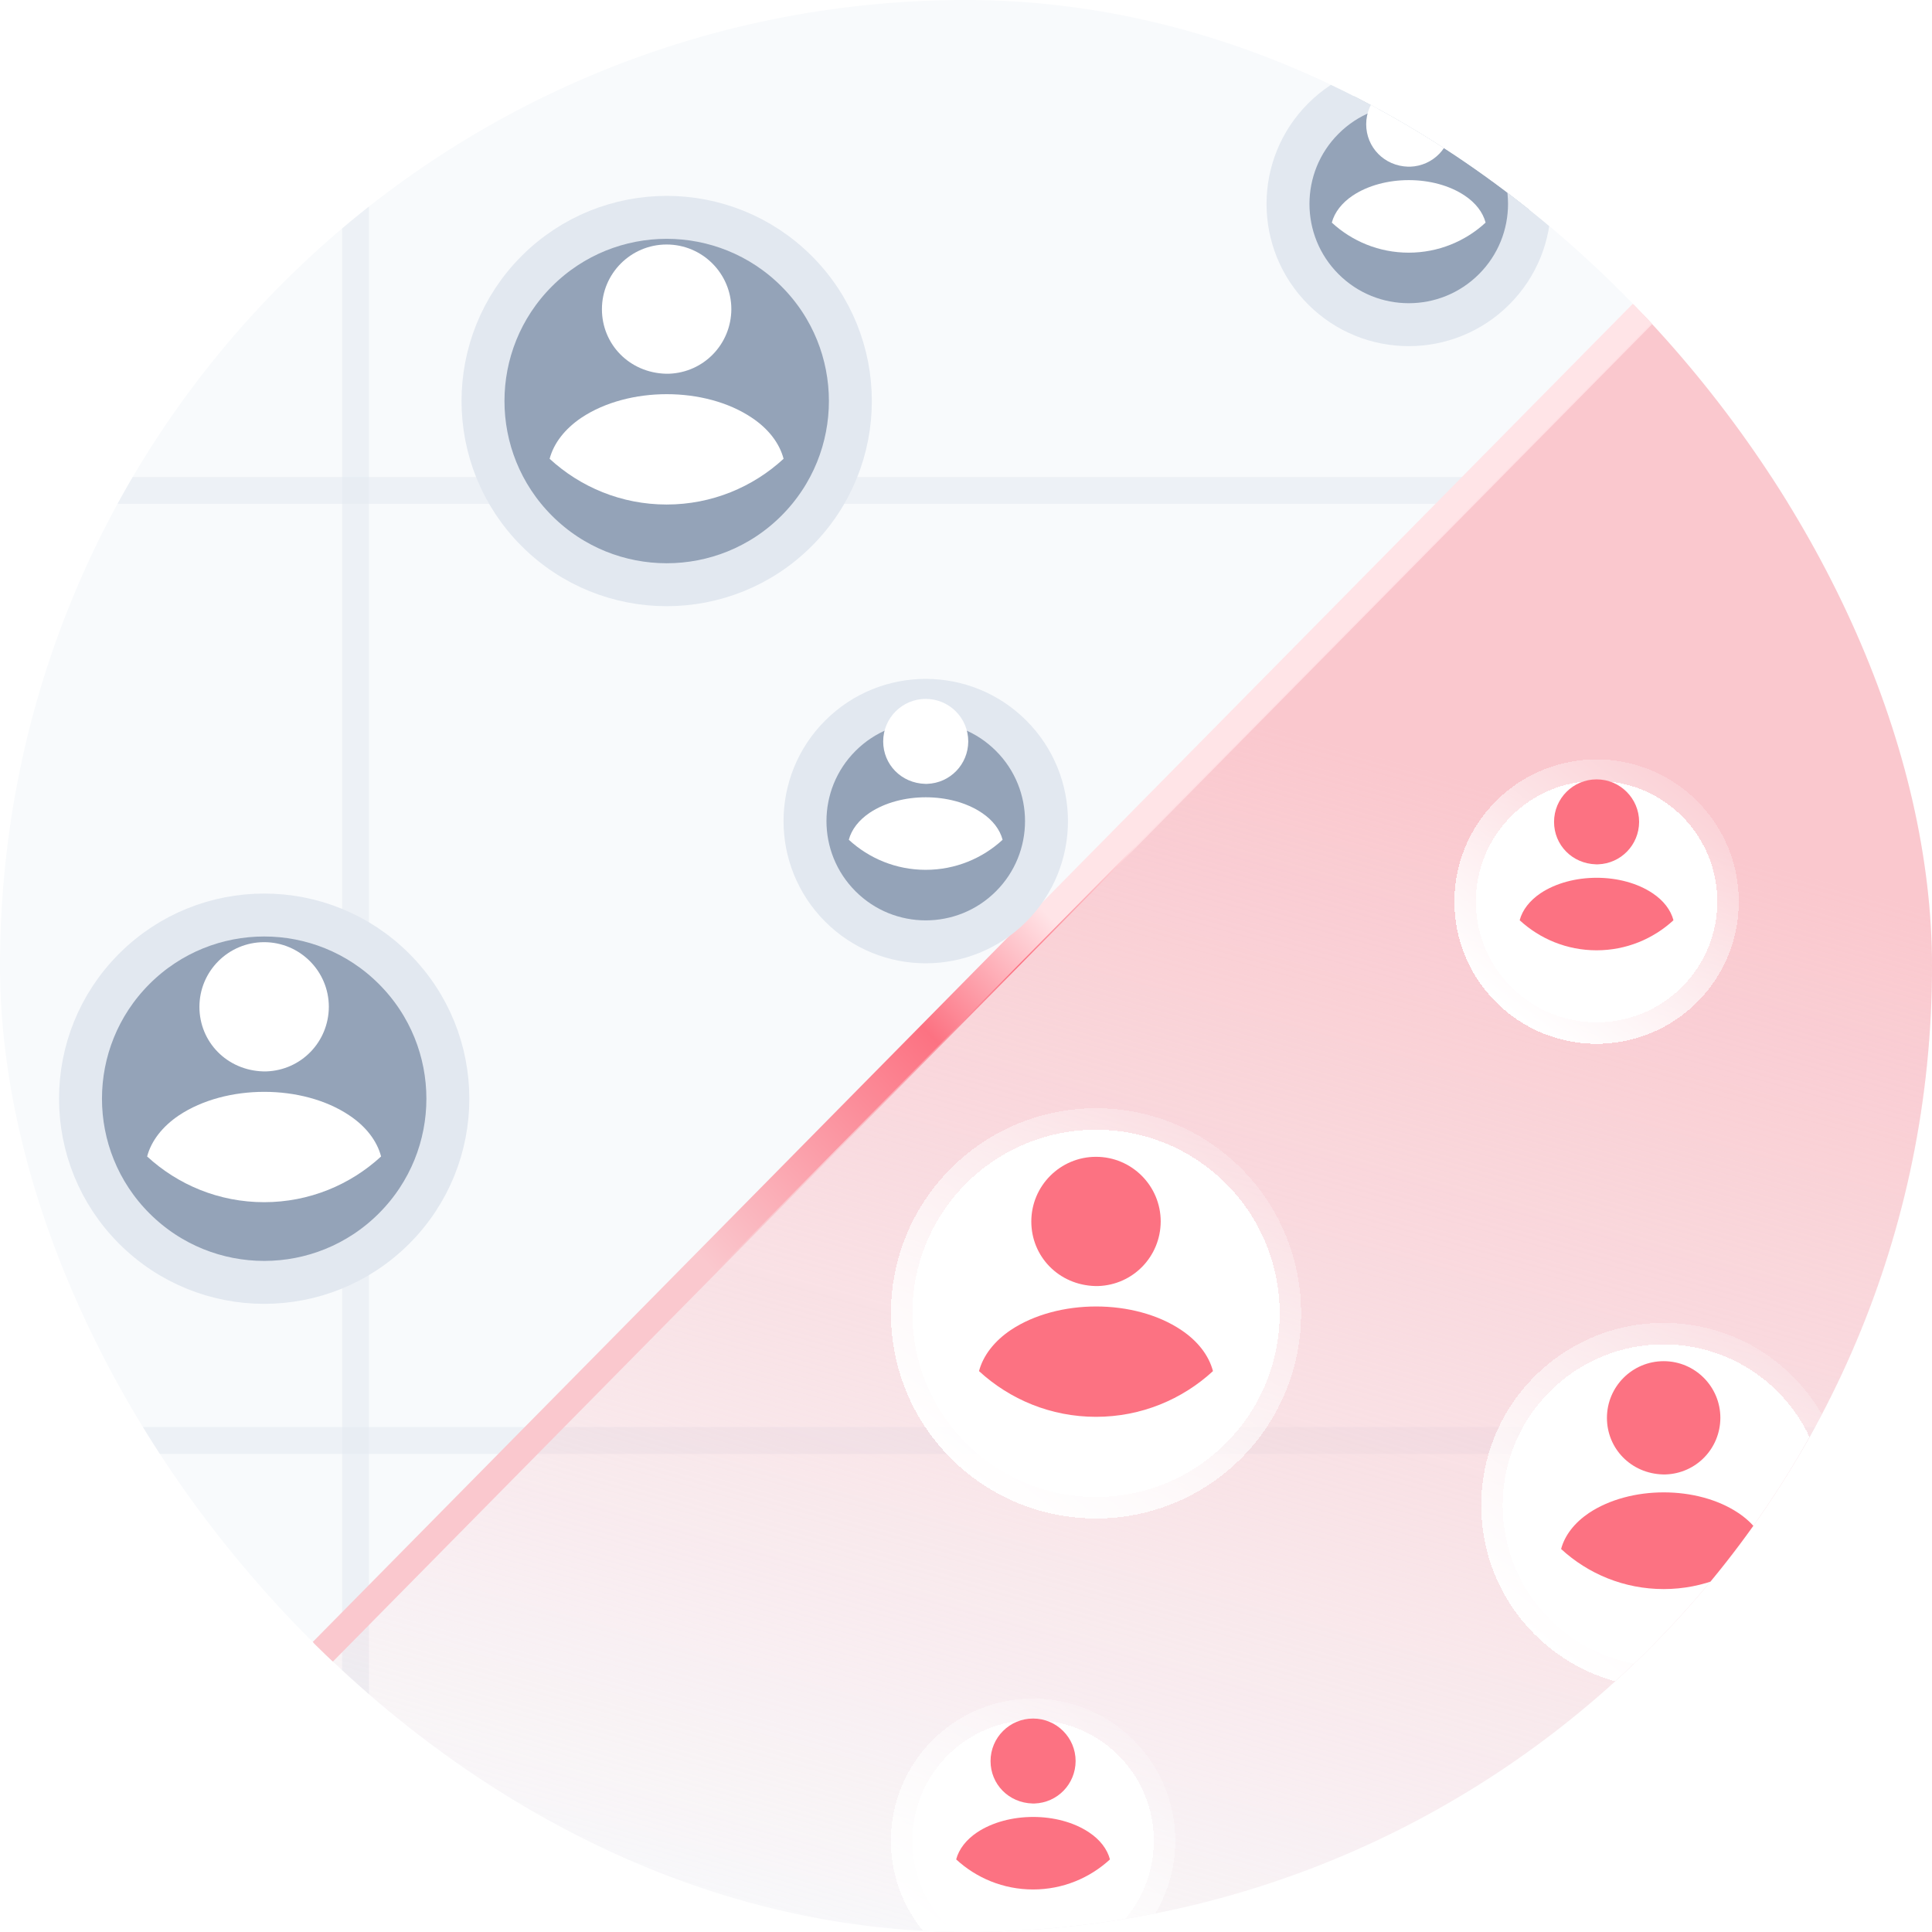
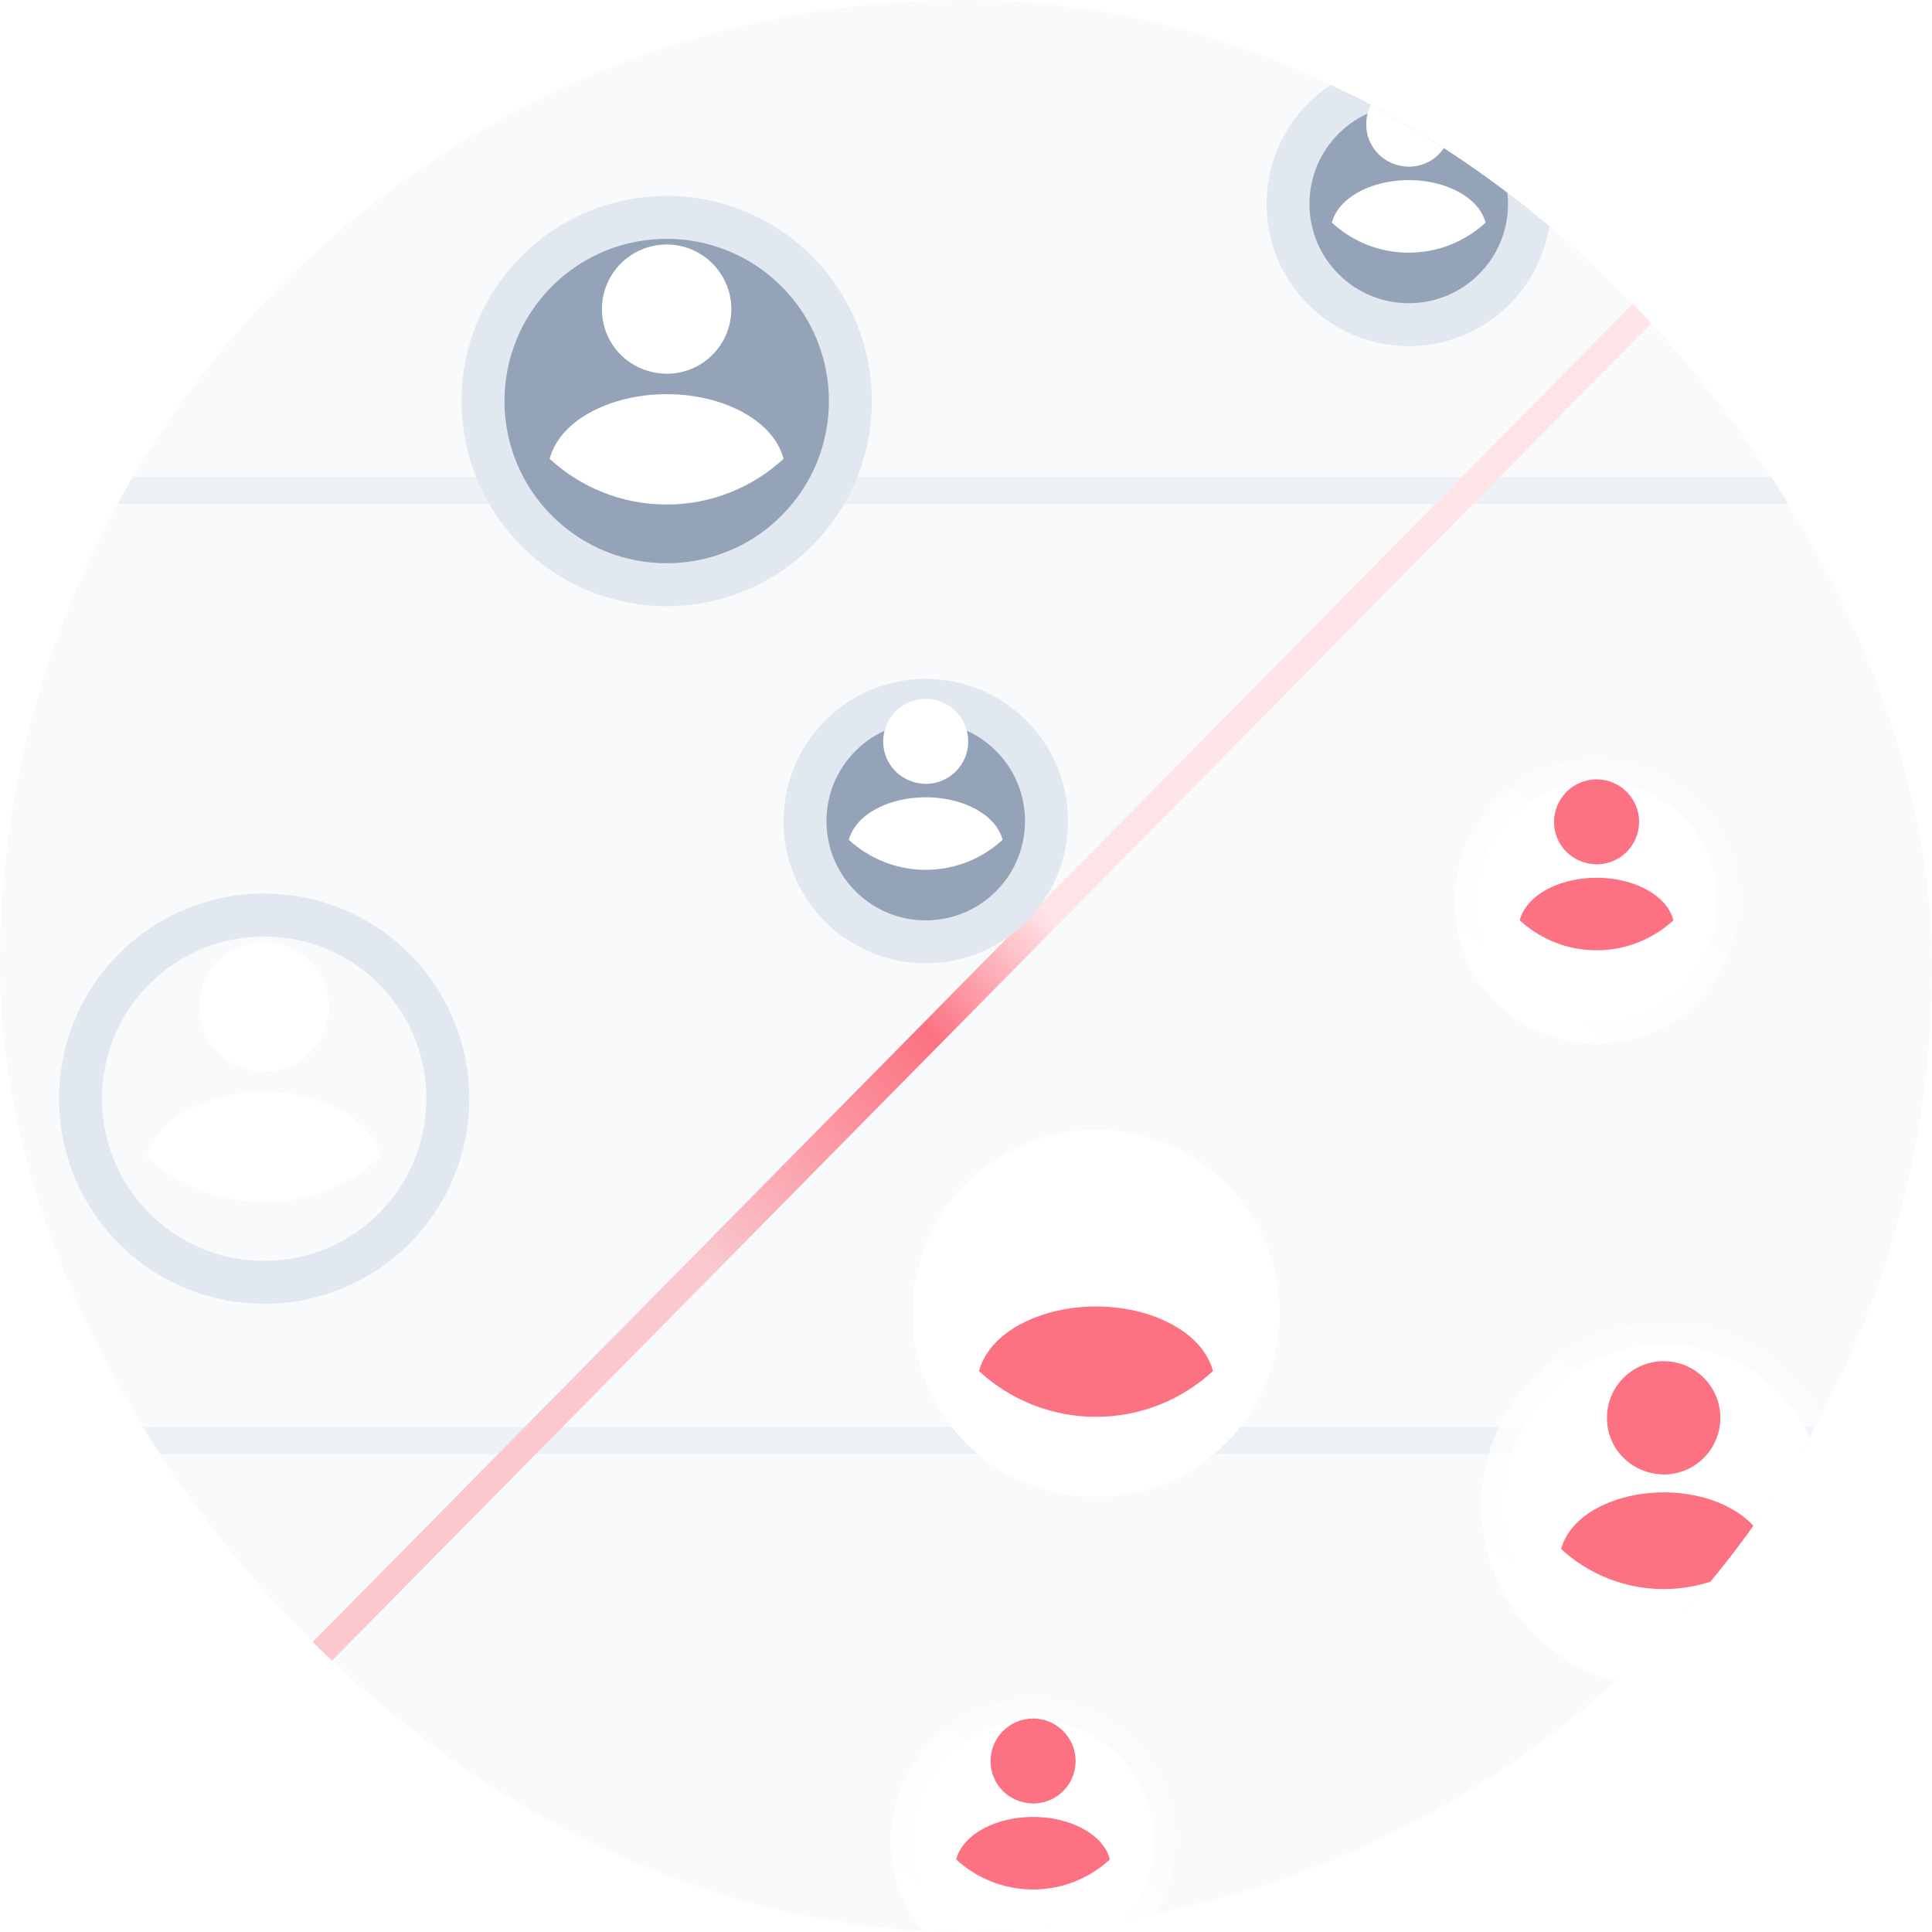
<svg xmlns="http://www.w3.org/2000/svg" width="72" height="72" viewBox="0 0 72 72" fill="none">
  <g clip-path="url(#clip0_12425_6714)">
    <rect width="72" height="72" rx="36" fill="#F8FAFC" />
    <line opacity="0.49" x1="0.001" y1="53.682" x2="74" y2="53.682" stroke="#E2E8F0" />
    <line opacity="0.49" x1="0.001" y1="18.276" x2="74" y2="18.276" stroke="#E2E8F0" />
-     <line opacity="0.49" x1="13.25" y1="0.444" x2="13.25" y2="74.443" stroke="#E2E8F0" />
-     <rect x="67.565" y="5.293" width="62.812" height="86.375" transform="rotate(44.609 67.565 5.293)" fill="url(#paint0_linear_12425_6714)" stroke="url(#paint1_linear_12425_6714)" />
    <mask id="mask0_12425_6714" style="mask-type:alpha" maskUnits="userSpaceOnUse" x="12" y="4" width="100" height="100">
      <rect x="68.543" y="4.121" width="61.812" height="78.906" transform="rotate(45.729 68.543 4.121)" fill="url(#paint2_linear_12425_6714)" />
    </mask>
    <g mask="url(#mask0_12425_6714)">
</g>
    <g filter="url(#filter0_d_12425_6714)">
      <path fill-rule="evenodd" clip-rule="evenodd" d="M66.243 49.757C68.586 52.1 68.586 55.9 66.243 58.243C63.9 60.586 60.1 60.586 57.757 58.243C55.414 55.9 55.414 52.1 57.757 49.757C60.1 47.414 63.9 47.414 66.243 49.757" fill="white" shape-rendering="crispEdges" />
      <path d="M66.243 49.757C68.586 52.1 68.586 55.9 66.243 58.243C63.9 60.586 60.1 60.586 57.757 58.243C55.414 55.9 55.414 52.1 57.757 49.757C60.1 47.414 63.9 47.414 66.243 49.757" stroke="url(#paint3_linear_12425_6714)" stroke-width="1.6" shape-rendering="crispEdges" />
    </g>
    <path d="M62 50.727C60.833 50.727 59.886 51.674 59.886 52.84C59.886 53.984 60.783 54.914 61.972 54.948C61.989 54.948 62.011 54.948 62.023 54.948C62.034 54.948 62.051 54.948 62.062 54.948C62.068 54.948 62.073 54.948 62.073 54.948C63.212 54.909 64.108 53.984 64.113 52.84C64.113 51.674 63.167 50.727 62 50.727Z" fill="#FC7282" />
    <path d="M65.821 57.727C64.817 58.651 63.476 59.22 62 59.22C60.523 59.22 59.182 58.651 58.178 57.727C58.314 57.214 58.68 56.746 59.215 56.385C60.754 55.36 63.256 55.36 64.784 56.385C65.325 56.746 65.686 57.214 65.821 57.727Z" fill="#FC7282" />
    <g filter="url(#filter1_d_12425_6714)">
      <path fill-rule="evenodd" clip-rule="evenodd" d="M41.682 63.318C43.439 65.075 43.439 67.925 41.682 69.682C39.925 71.439 37.075 71.439 35.318 69.682C33.561 67.925 33.561 65.075 35.318 63.318C37.075 61.561 39.925 61.561 41.682 63.318" fill="white" shape-rendering="crispEdges" />
      <path d="M41.682 63.318C43.439 65.075 43.439 67.925 41.682 69.682C39.925 71.439 37.075 71.439 35.318 69.682C33.561 67.925 33.561 65.075 35.318 63.318C37.075 61.561 39.925 61.561 41.682 63.318" stroke="url(#paint4_linear_12425_6714)" stroke-width="1.6" shape-rendering="crispEdges" />
    </g>
    <path d="M38.5 64.045C37.625 64.045 36.915 64.755 36.915 65.63C36.915 66.488 37.587 67.186 38.479 67.211C38.492 67.211 38.509 67.211 38.517 67.211C38.526 67.211 38.538 67.211 38.547 67.211C38.551 67.211 38.555 67.211 38.555 67.211C39.409 67.181 40.081 66.488 40.085 65.63C40.085 64.755 39.375 64.045 38.5 64.045Z" fill="#FC7282" />
    <path d="M41.365 69.295C40.613 69.988 39.607 70.415 38.5 70.415C37.392 70.415 36.386 69.988 35.634 69.295C35.735 68.91 36.01 68.559 36.411 68.289C37.566 67.52 39.442 67.52 40.588 68.289C40.993 68.559 41.264 68.91 41.365 69.295Z" fill="#FC7282" />
    <g filter="url(#filter2_d_12425_6714)">
      <path fill-rule="evenodd" clip-rule="evenodd" d="M62.682 28.318C64.439 30.075 64.439 32.925 62.682 34.682C60.925 36.439 58.075 36.439 56.318 34.682C54.561 32.925 54.561 30.075 56.318 28.318C58.075 26.561 60.925 26.561 62.682 28.318" fill="white" shape-rendering="crispEdges" />
      <path d="M62.682 28.318C64.439 30.075 64.439 32.925 62.682 34.682C60.925 36.439 58.075 36.439 56.318 34.682C54.561 32.925 54.561 30.075 56.318 28.318C58.075 26.561 60.925 26.561 62.682 28.318" stroke="url(#paint5_linear_12425_6714)" stroke-width="1.6" shape-rendering="crispEdges" />
    </g>
    <path d="M59.5 29.045C58.625 29.045 57.915 29.755 57.915 30.63C57.915 31.488 58.587 32.186 59.479 32.211C59.492 32.211 59.509 32.211 59.517 32.211C59.526 32.211 59.538 32.211 59.547 32.211C59.551 32.211 59.555 32.211 59.555 32.211C60.409 32.181 61.081 31.488 61.085 30.63C61.085 29.755 60.375 29.045 59.5 29.045Z" fill="#FC7282" />
    <path d="M62.365 34.295C61.613 34.988 60.607 35.415 59.5 35.415C58.392 35.415 57.386 34.988 56.634 34.295C56.735 33.91 57.01 33.559 57.411 33.289C58.566 32.52 60.442 32.52 61.588 33.289C61.993 33.559 62.264 33.91 62.365 34.295Z" fill="#FC7282" />
    <g filter="url(#filter3_d_12425_6714)">
      <path fill-rule="evenodd" clip-rule="evenodd" d="M45.685 42.005C48.359 44.678 48.359 49.012 45.685 51.685C43.012 54.359 38.678 54.359 36.005 51.685C33.332 49.012 33.332 44.678 36.005 42.005C38.678 39.332 43.012 39.332 45.685 42.005" fill="white" shape-rendering="crispEdges" />
-       <path d="M45.685 42.005C48.359 44.678 48.359 49.012 45.685 51.685C43.012 54.359 38.678 54.359 36.005 51.685C33.332 49.012 33.332 44.678 36.005 42.005C38.678 39.332 43.012 39.332 45.685 42.005" stroke="url(#paint6_linear_12425_6714)" stroke-width="1.6" shape-rendering="crispEdges" />
    </g>
-     <path d="M40.845 43.111C39.514 43.111 38.434 44.191 38.434 45.522C38.434 46.827 39.456 47.888 40.813 47.927C40.832 47.927 40.858 47.927 40.871 47.927C40.884 47.927 40.903 47.927 40.916 47.927C40.922 47.927 40.929 47.927 40.929 47.927C42.228 47.882 43.25 46.827 43.256 45.522C43.256 44.191 42.176 43.111 40.845 43.111Z" fill="#FC7282" />
    <path d="M45.204 51.097C44.06 52.151 42.529 52.801 40.845 52.801C39.16 52.801 37.63 52.151 36.485 51.097C36.64 50.512 37.058 49.978 37.668 49.566C39.424 48.396 42.279 48.396 44.021 49.566C44.638 49.978 45.05 50.512 45.204 51.097Z" fill="#FC7282" />
    <rect x="62.566" y="10.293" width="62.812" height="79.906" transform="rotate(44.609 62.566 10.293)" stroke="url(#paint7_linear_12425_6714)" />
    <g filter="url(#filter4_d_12425_6714)">
      <path fill-rule="evenodd" clip-rule="evenodd" d="M37.682 25.318C39.439 27.075 39.439 29.925 37.682 31.682C35.925 33.439 33.075 33.439 31.318 31.682C29.561 29.925 29.561 27.075 31.318 25.318C33.075 23.561 35.925 23.561 37.682 25.318" fill="#94A3B8" />
      <path d="M37.682 25.318C39.439 27.075 39.439 29.925 37.682 31.682C35.925 33.439 33.075 33.439 31.318 31.682C29.561 29.925 29.561 27.075 31.318 25.318C33.075 23.561 35.925 23.561 37.682 25.318" stroke="#E2E8F0" stroke-width="1.6" />
    </g>
    <path d="M34.499 26.046C33.624 26.046 32.914 26.756 32.914 27.631C32.914 28.489 33.586 29.186 34.477 29.212C34.49 29.212 34.507 29.212 34.516 29.212C34.524 29.212 34.537 29.212 34.545 29.212C34.549 29.212 34.554 29.212 34.554 29.212C35.407 29.182 36.08 28.489 36.084 27.631C36.084 26.756 35.374 26.046 34.499 26.046Z" fill="white" />
    <path d="M37.364 31.296C36.612 31.989 35.606 32.416 34.498 32.416C33.391 32.416 32.385 31.989 31.633 31.296C31.734 30.911 32.009 30.56 32.41 30.29C33.564 29.52 35.441 29.52 36.587 30.29C36.992 30.56 37.263 30.911 37.364 31.296Z" fill="white" />
    <g filter="url(#filter5_d_12425_6714)">
      <path fill-rule="evenodd" clip-rule="evenodd" d="M55.682 2.318C57.439 4.075 57.439 6.925 55.682 8.682C53.925 10.439 51.075 10.439 49.318 8.682C47.561 6.925 47.561 4.075 49.318 2.318C51.075 0.561 53.925 0.561 55.682 2.318" fill="#94A3B8" />
      <path d="M55.682 2.318C57.439 4.075 57.439 6.925 55.682 8.682C53.925 10.439 51.075 10.439 49.318 8.682C47.561 6.925 47.561 4.075 49.318 2.318C51.075 0.561 53.925 0.561 55.682 2.318" stroke="#E2E8F0" stroke-width="1.6" />
    </g>
    <path d="M52.499 3.046C51.624 3.046 50.914 3.756 50.914 4.631C50.914 5.489 51.586 6.186 52.477 6.212C52.49 6.212 52.507 6.212 52.516 6.212C52.524 6.212 52.537 6.212 52.545 6.212C52.549 6.212 52.554 6.212 52.554 6.212C53.407 6.182 54.08 5.489 54.084 4.631C54.084 3.756 53.374 3.046 52.499 3.046Z" fill="white" />
    <path d="M55.364 8.296C54.612 8.989 53.606 9.416 52.498 9.416C51.391 9.416 50.385 8.989 49.633 8.296C49.734 7.911 50.009 7.56 50.41 7.29C51.564 6.52 53.441 6.52 54.587 7.29C54.992 7.56 55.263 7.911 55.364 8.296Z" fill="white" />
    <g filter="url(#filter6_d_12425_6714)">
      <path fill-rule="evenodd" clip-rule="evenodd" d="M29.686 8.005C32.359 10.678 32.359 15.012 29.686 17.686C27.012 20.359 22.678 20.359 20.005 17.686C17.332 15.012 17.332 10.678 20.005 8.005C22.678 5.332 27.012 5.332 29.686 8.005" fill="#94A3B8" />
      <path d="M29.686 8.005C32.359 10.678 32.359 15.012 29.686 17.686C27.012 20.359 22.678 20.359 20.005 17.686C17.332 15.012 17.332 10.678 20.005 8.005C22.678 5.332 27.012 5.332 29.686 8.005" stroke="#E2E8F0" stroke-width="1.6" />
    </g>
    <path d="M24.843 9.112C23.512 9.112 22.432 10.192 22.432 11.523C22.432 12.828 23.454 13.889 24.811 13.928C24.83 13.928 24.856 13.928 24.869 13.928C24.882 13.928 24.901 13.928 24.914 13.928C24.921 13.928 24.927 13.928 24.927 13.928C26.226 13.883 27.248 12.828 27.255 11.523C27.255 10.192 26.174 9.112 24.843 9.112Z" fill="white" />
    <path d="M29.202 17.098C28.058 18.152 26.527 18.802 24.843 18.802C23.158 18.802 21.628 18.152 20.483 17.098C20.638 16.513 21.056 15.979 21.666 15.568C23.422 14.397 26.277 14.397 28.019 15.568C28.636 15.979 29.048 16.513 29.202 17.098Z" fill="white" />
    <g filter="url(#filter7_d_12425_6714)">
-       <path fill-rule="evenodd" clip-rule="evenodd" d="M14.685 34.005C17.359 36.678 17.359 41.012 14.685 43.685C12.012 46.359 7.678 46.359 5.005 43.685C2.332 41.012 2.332 36.678 5.005 34.005C7.678 31.332 12.012 31.332 14.685 34.005" fill="#94A3B8" />
      <path d="M14.685 34.005C17.359 36.678 17.359 41.012 14.685 43.685C12.012 46.359 7.678 46.359 5.005 43.685C2.332 41.012 2.332 36.678 5.005 34.005C7.678 31.332 12.012 31.332 14.685 34.005" stroke="#E2E8F0" stroke-width="1.6" />
    </g>
    <path d="M9.843 35.112C8.512 35.112 7.432 36.192 7.432 37.523C7.432 38.828 8.454 39.889 9.811 39.928C9.83 39.928 9.856 39.928 9.869 39.928C9.882 39.928 9.901 39.928 9.914 39.928C9.92 39.928 9.927 39.928 9.927 39.928C11.226 39.883 12.248 38.828 12.255 37.523C12.255 36.192 11.174 35.112 9.843 35.112Z" fill="white" />
    <path d="M14.202 43.098C13.058 44.152 11.527 44.802 9.843 44.802C8.158 44.802 6.628 44.152 5.483 43.098C5.638 42.513 6.056 41.979 6.666 41.568C8.422 40.397 11.277 40.397 13.019 41.568C13.636 41.979 14.048 42.513 14.202 43.098Z" fill="white" />
  </g>
  <defs>
    <filter id="filter0_d_12425_6714" x="52.05" y="46.15" width="19.901" height="19.901" filterUnits="userSpaceOnUse" color-interpolation-filters="sRGB">
      <feFlood flood-opacity="0" result="BackgroundImageFix" />
      <feColorMatrix in="SourceAlpha" type="matrix" values="0 0 0 0 0 0 0 0 0 0 0 0 0 0 0 0 0 0 127 0" result="hardAlpha" />
      <feMorphology radius="1.05" operator="erode" in="SourceAlpha" result="effect1_dropShadow_12425_6714" />
      <feOffset dy="2.1" />
      <feGaussianBlur stdDeviation="2.1" />
      <feComposite in2="hardAlpha" operator="out" />
      <feColorMatrix type="matrix" values="0 0 0 0 0.98 0 0 0 0 0.784 0 0 0 0 0.808 0 0 0 0.3 0" />
      <feBlend mode="normal" in2="BackgroundImageFix" result="effect1_dropShadow_12425_6714" />
      <feBlend mode="normal" in="SourceGraphic" in2="effect1_dropShadow_12425_6714" result="shape" />
    </filter>
    <filter id="filter1_d_12425_6714" x="30.05" y="60.15" width="16.901" height="16.901" filterUnits="userSpaceOnUse" color-interpolation-filters="sRGB">
      <feFlood flood-opacity="0" result="BackgroundImageFix" />
      <feColorMatrix in="SourceAlpha" type="matrix" values="0 0 0 0 0 0 0 0 0 0 0 0 0 0 0 0 0 0 127 0" result="hardAlpha" />
      <feMorphology radius="1.05" operator="erode" in="SourceAlpha" result="effect1_dropShadow_12425_6714" />
      <feOffset dy="2.1" />
      <feGaussianBlur stdDeviation="2.1" />
      <feComposite in2="hardAlpha" operator="out" />
      <feColorMatrix type="matrix" values="0 0 0 0 0.98 0 0 0 0 0.784 0 0 0 0 0.808 0 0 0 0.3 0" />
      <feBlend mode="normal" in2="BackgroundImageFix" result="effect1_dropShadow_12425_6714" />
      <feBlend mode="normal" in="SourceGraphic" in2="effect1_dropShadow_12425_6714" result="shape" />
    </filter>
    <filter id="filter2_d_12425_6714" x="51.05" y="25.15" width="16.901" height="16.901" filterUnits="userSpaceOnUse" color-interpolation-filters="sRGB">
      <feFlood flood-opacity="0" result="BackgroundImageFix" />
      <feColorMatrix in="SourceAlpha" type="matrix" values="0 0 0 0 0 0 0 0 0 0 0 0 0 0 0 0 0 0 127 0" result="hardAlpha" />
      <feMorphology radius="1.05" operator="erode" in="SourceAlpha" result="effect1_dropShadow_12425_6714" />
      <feOffset dy="2.1" />
      <feGaussianBlur stdDeviation="2.1" />
      <feComposite in2="hardAlpha" operator="out" />
      <feColorMatrix type="matrix" values="0 0 0 0 0.98 0 0 0 0 0.784 0 0 0 0 0.808 0 0 0 0.3 0" />
      <feBlend mode="normal" in2="BackgroundImageFix" result="effect1_dropShadow_12425_6714" />
      <feBlend mode="normal" in="SourceGraphic" in2="effect1_dropShadow_12425_6714" result="shape" />
    </filter>
    <filter id="filter3_d_12425_6714" x="30.05" y="38.15" width="21.591" height="21.591" filterUnits="userSpaceOnUse" color-interpolation-filters="sRGB">
      <feFlood flood-opacity="0" result="BackgroundImageFix" />
      <feColorMatrix in="SourceAlpha" type="matrix" values="0 0 0 0 0 0 0 0 0 0 0 0 0 0 0 0 0 0 127 0" result="hardAlpha" />
      <feMorphology radius="1.05" operator="erode" in="SourceAlpha" result="effect1_dropShadow_12425_6714" />
      <feOffset dy="2.1" />
      <feGaussianBlur stdDeviation="2.1" />
      <feComposite in2="hardAlpha" operator="out" />
      <feColorMatrix type="matrix" values="0 0 0 0 0.98 0 0 0 0 0.784 0 0 0 0 0.807 0 0 0 1 0" />
      <feBlend mode="normal" in2="BackgroundImageFix" result="effect1_dropShadow_12425_6714" />
      <feBlend mode="normal" in="SourceGraphic" in2="effect1_dropShadow_12425_6714" result="shape" />
    </filter>
    <filter id="filter4_d_12425_6714" x="26.05" y="22.15" width="16.901" height="16.901" filterUnits="userSpaceOnUse" color-interpolation-filters="sRGB">
      <feFlood flood-opacity="0" result="BackgroundImageFix" />
      <feColorMatrix in="SourceAlpha" type="matrix" values="0 0 0 0 0 0 0 0 0 0 0 0 0 0 0 0 0 0 127 0" result="hardAlpha" />
      <feMorphology radius="1.05" operator="erode" in="SourceAlpha" result="effect1_dropShadow_12425_6714" />
      <feOffset dy="2.1" />
      <feGaussianBlur stdDeviation="2.1" />
      <feComposite in2="hardAlpha" operator="out" />
      <feColorMatrix type="matrix" values="0 0 0 0 0.796 0 0 0 0 0.835 0 0 0 0 0.882 0 0 0 1 0" />
      <feBlend mode="normal" in2="BackgroundImageFix" result="effect1_dropShadow_12425_6714" />
      <feBlend mode="normal" in="SourceGraphic" in2="effect1_dropShadow_12425_6714" result="shape" />
    </filter>
    <filter id="filter5_d_12425_6714" x="44.05" y="-0.85" width="16.901" height="16.901" filterUnits="userSpaceOnUse" color-interpolation-filters="sRGB">
      <feFlood flood-opacity="0" result="BackgroundImageFix" />
      <feColorMatrix in="SourceAlpha" type="matrix" values="0 0 0 0 0 0 0 0 0 0 0 0 0 0 0 0 0 0 127 0" result="hardAlpha" />
      <feMorphology radius="1.05" operator="erode" in="SourceAlpha" result="effect1_dropShadow_12425_6714" />
      <feOffset dy="2.1" />
      <feGaussianBlur stdDeviation="2.1" />
      <feComposite in2="hardAlpha" operator="out" />
      <feColorMatrix type="matrix" values="0 0 0 0 0.796 0 0 0 0 0.835 0 0 0 0 0.882 0 0 0 1 0" />
      <feBlend mode="normal" in2="BackgroundImageFix" result="effect1_dropShadow_12425_6714" />
      <feBlend mode="normal" in="SourceGraphic" in2="effect1_dropShadow_12425_6714" result="shape" />
    </filter>
    <filter id="filter6_d_12425_6714" x="14.05" y="4.15" width="21.591" height="21.591" filterUnits="userSpaceOnUse" color-interpolation-filters="sRGB">
      <feFlood flood-opacity="0" result="BackgroundImageFix" />
      <feColorMatrix in="SourceAlpha" type="matrix" values="0 0 0 0 0 0 0 0 0 0 0 0 0 0 0 0 0 0 127 0" result="hardAlpha" />
      <feMorphology radius="1.05" operator="erode" in="SourceAlpha" result="effect1_dropShadow_12425_6714" />
      <feOffset dy="2.1" />
      <feGaussianBlur stdDeviation="2.1" />
      <feComposite in2="hardAlpha" operator="out" />
      <feColorMatrix type="matrix" values="0 0 0 0 0.796 0 0 0 0 0.835 0 0 0 0 0.882 0 0 0 1 0" />
      <feBlend mode="normal" in2="BackgroundImageFix" result="effect1_dropShadow_12425_6714" />
      <feBlend mode="normal" in="SourceGraphic" in2="effect1_dropShadow_12425_6714" result="shape" />
    </filter>
    <filter id="filter7_d_12425_6714" x="-0.95" y="30.15" width="21.591" height="21.591" filterUnits="userSpaceOnUse" color-interpolation-filters="sRGB">
      <feFlood flood-opacity="0" result="BackgroundImageFix" />
      <feColorMatrix in="SourceAlpha" type="matrix" values="0 0 0 0 0 0 0 0 0 0 0 0 0 0 0 0 0 0 127 0" result="hardAlpha" />
      <feMorphology radius="1.05" operator="erode" in="SourceAlpha" result="effect1_dropShadow_12425_6714" />
      <feOffset dy="2.1" />
      <feGaussianBlur stdDeviation="2.1" />
      <feComposite in2="hardAlpha" operator="out" />
      <feColorMatrix type="matrix" values="0 0 0 0 0.796 0 0 0 0 0.835 0 0 0 0 0.882 0 0 0 1 0" />
      <feBlend mode="normal" in2="BackgroundImageFix" result="effect1_dropShadow_12425_6714" />
      <feBlend mode="normal" in="SourceGraphic" in2="effect1_dropShadow_12425_6714" result="shape" />
    </filter>
    <linearGradient id="paint0_linear_12425_6714" x1="69.462" y1="34.376" x2="93.524" y2="77.751" gradientUnits="userSpaceOnUse">
      <stop stop-color="#FAC8CE" />
      <stop offset="1" stop-color="#FAC8CE" stop-opacity="0" />
    </linearGradient>
    <linearGradient id="paint1_linear_12425_6714" x1="69.583" y1="15.25" x2="66.546" y2="90.192" gradientUnits="userSpaceOnUse">
      <stop offset="0.353" stop-color="#FFE0E4" />
      <stop offset="0.436" stop-color="#FC7282" />
      <stop offset="0.565" stop-color="#FAC8CE" />
    </linearGradient>
    <linearGradient id="paint2_linear_12425_6714" x1="70.435" y1="30.347" x2="91.719" y2="71.859" gradientUnits="userSpaceOnUse">
      <stop stop-color="#FAC8CE" />
      <stop offset="1" stop-color="#FAC8CE" stop-opacity="0" />
    </linearGradient>
    <linearGradient id="paint3_linear_12425_6714" x1="57.667" y1="59.429" x2="66.333" y2="48.429" gradientUnits="userSpaceOnUse">
      <stop stop-color="white" />
      <stop offset="1" stop-color="white" stop-opacity="0.2" />
    </linearGradient>
    <linearGradient id="paint4_linear_12425_6714" x1="35.25" y1="70.572" x2="41.75" y2="62.322" gradientUnits="userSpaceOnUse">
      <stop stop-color="white" />
      <stop offset="1" stop-color="white" stop-opacity="0.2" />
    </linearGradient>
    <linearGradient id="paint5_linear_12425_6714" x1="56.25" y1="35.572" x2="62.75" y2="27.322" gradientUnits="userSpaceOnUse">
      <stop stop-color="white" />
      <stop offset="1" stop-color="white" stop-opacity="0.2" />
    </linearGradient>
    <linearGradient id="paint6_linear_12425_6714" x1="35.901" y1="53.039" x2="45.789" y2="40.489" gradientUnits="userSpaceOnUse">
      <stop stop-color="white" />
      <stop offset="1" stop-color="white" stop-opacity="0.2" />
    </linearGradient>
    <linearGradient id="paint7_linear_12425_6714" x1="64.583" y1="19.549" x2="61.989" y2="88.829" gradientUnits="userSpaceOnUse">
      <stop offset="0.35" stop-color="#FFE4E7" />
      <stop offset="0.44" stop-color="#FC7282" />
      <stop offset="0.612" stop-color="#FAC8CE" />
    </linearGradient>
    <clipPath id="clip0_12425_6714">
      <rect width="72" height="72" rx="36" fill="white" />
    </clipPath>
  </defs>
</svg>